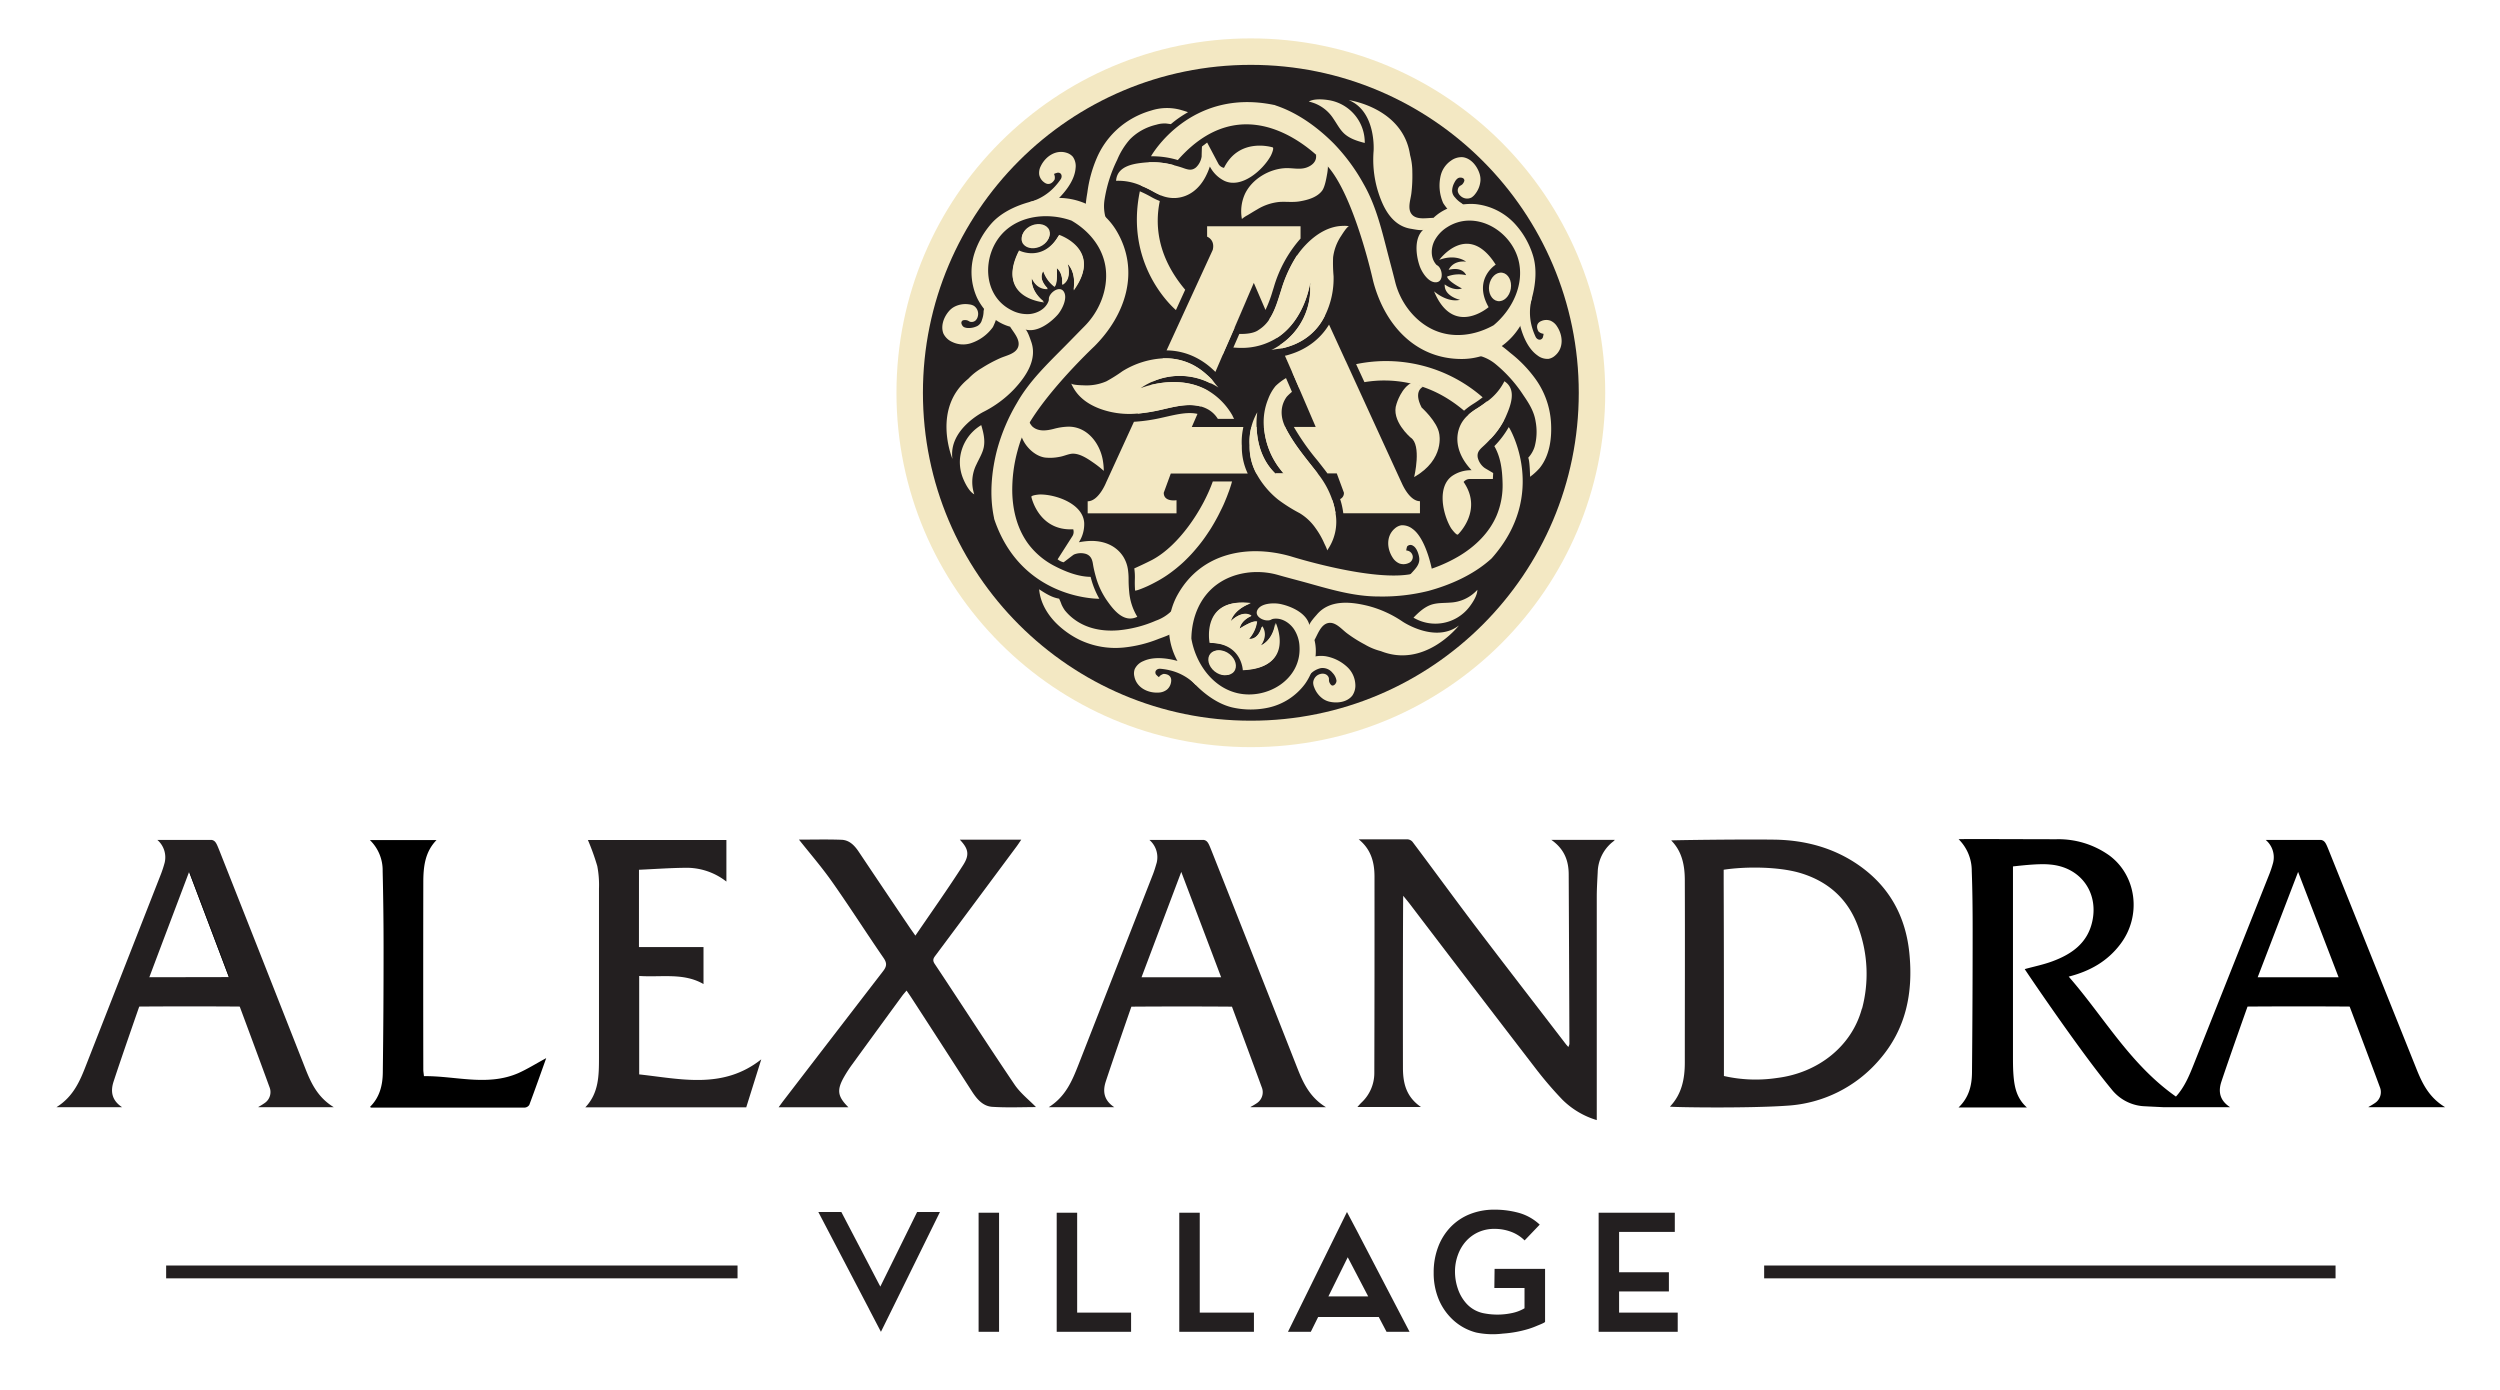
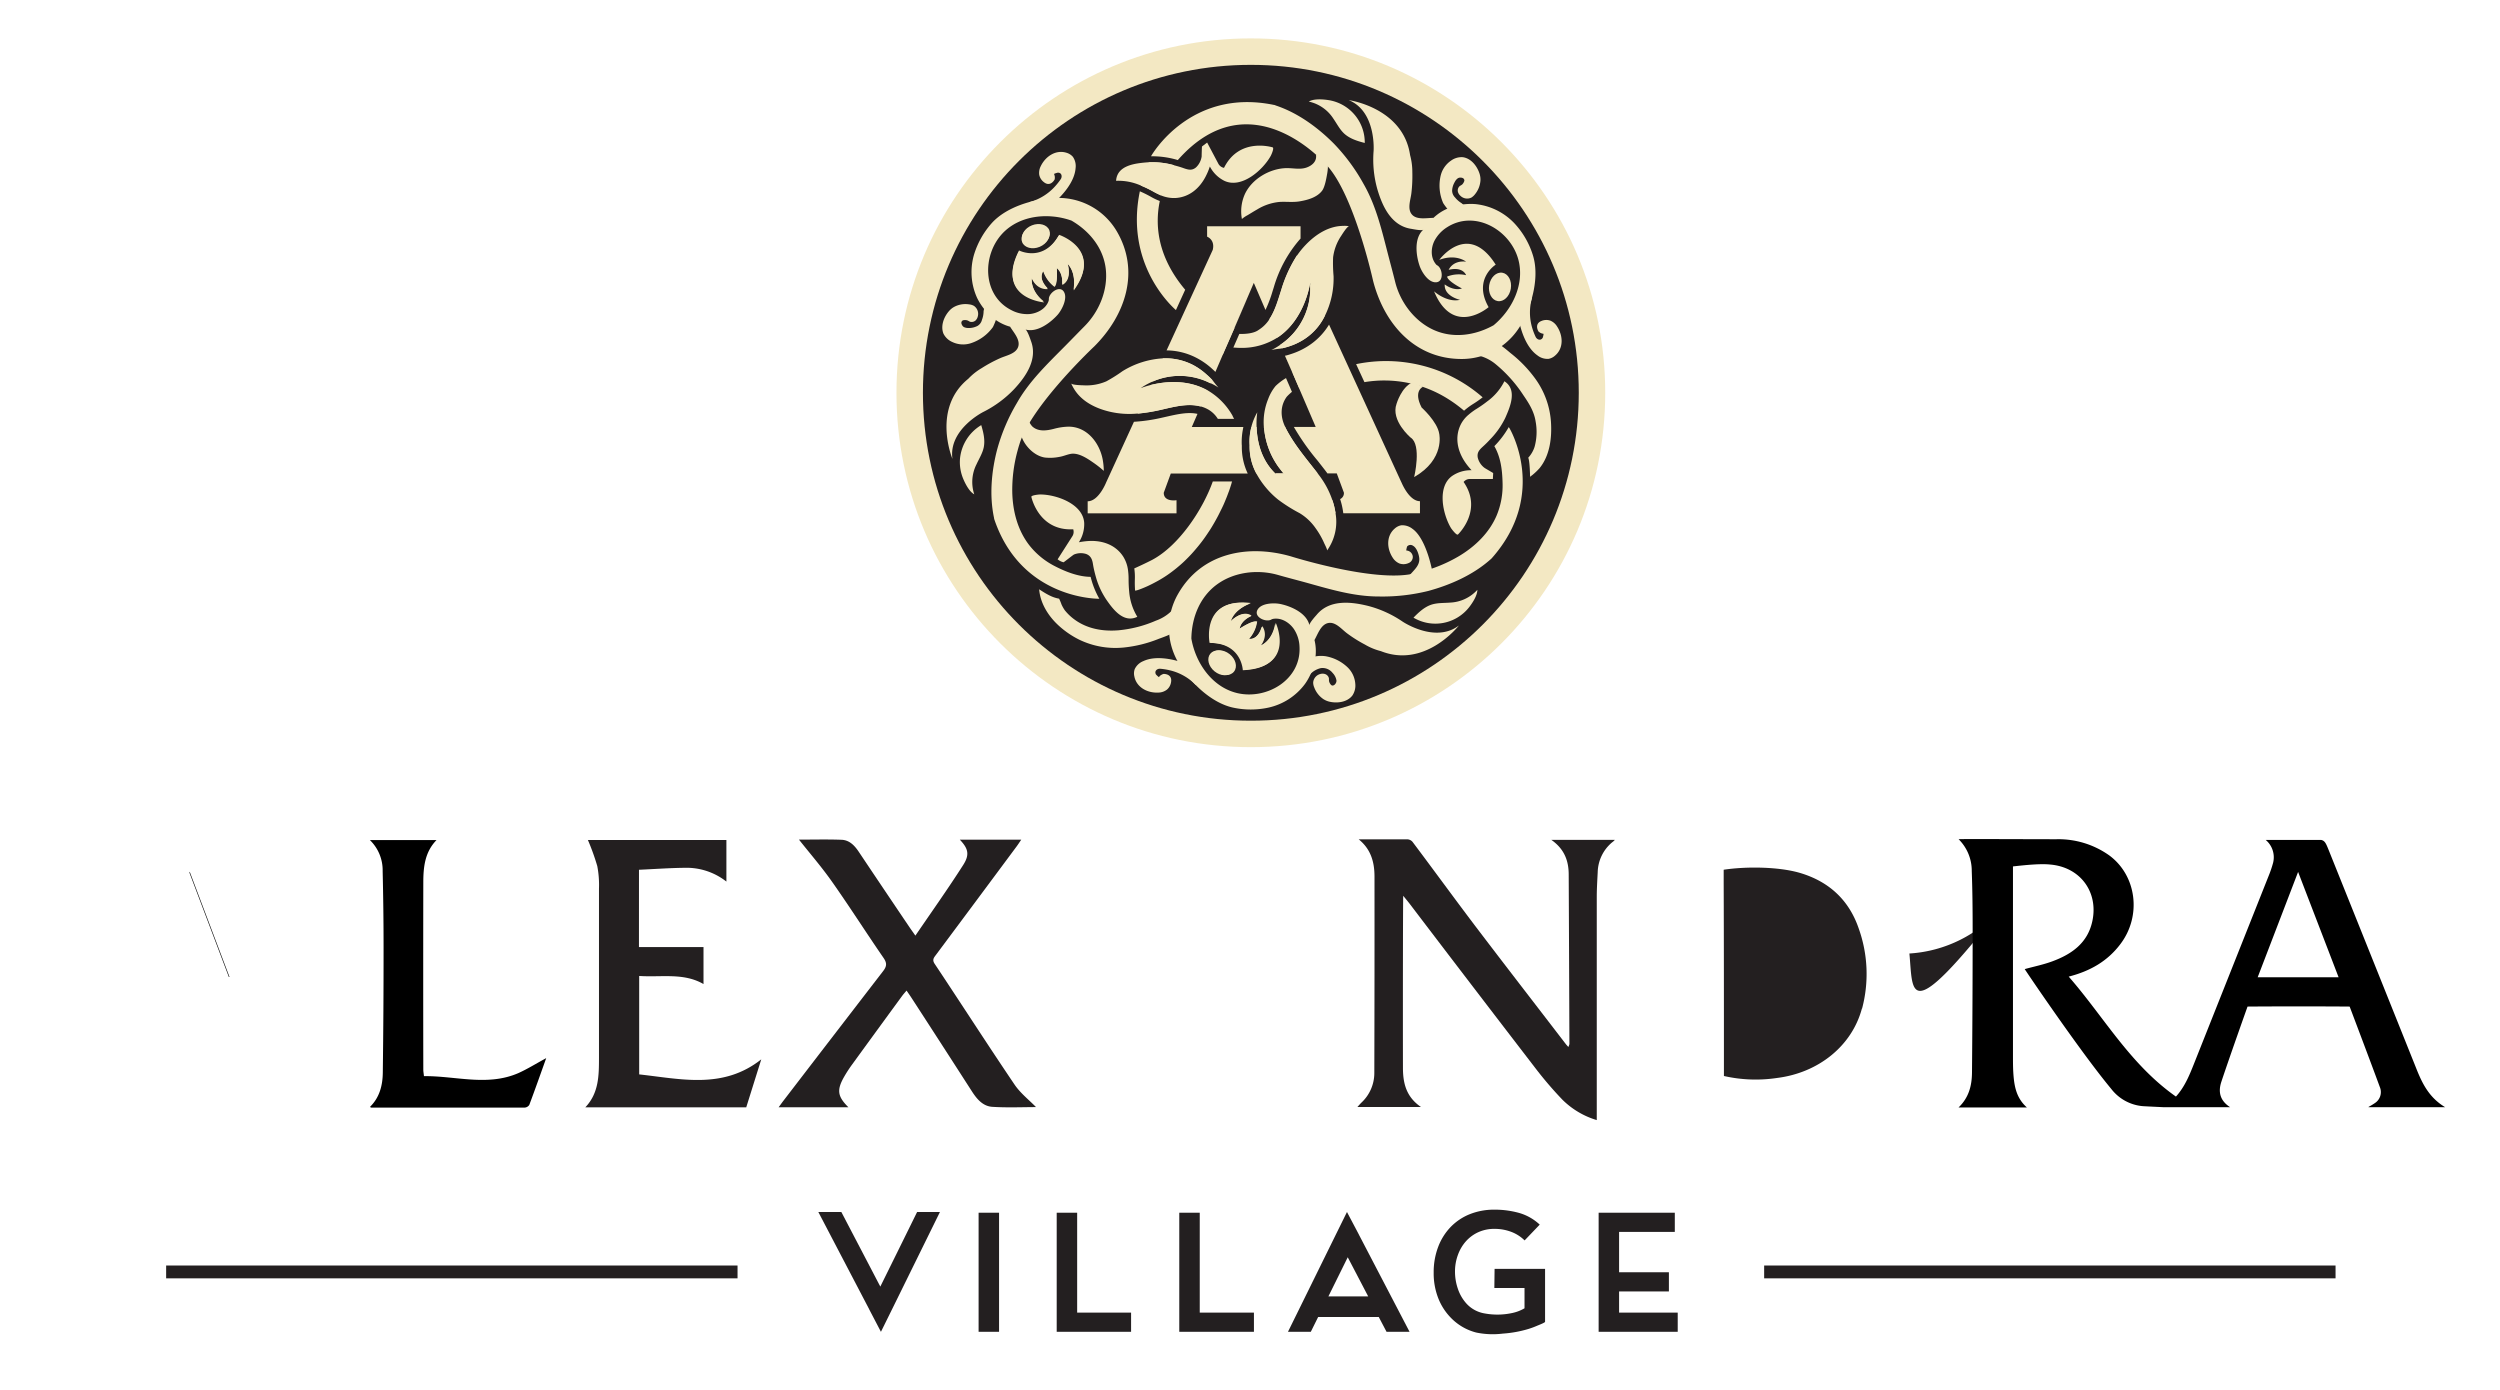
<svg xmlns="http://www.w3.org/2000/svg" id="Layer_1" data-name="Layer 1" viewBox="0 0 841.89 468.12">
  <defs>
    <style>.cls-1{fill:#f3e8c3;}.cls-2{fill:#231f20;}</style>
  </defs>
  <circle class="cls-1" cx="421.23" cy="132.27" r="119.34" />
  <circle class="cls-2" cx="421.23" cy="132.27" r="110.43" />
  <path class="cls-1" d="M388.39,64.52a36.66,36.66,0,0,0-4.13-2,54.67,54.67,0,0,1,2.58-7.88,27.14,27.14,0,0,1,8.57,1A36.38,36.38,0,0,0,391,65.81,28.37,28.37,0,0,1,388.39,64.52Z" />
  <path class="cls-1" d="M399.12,97.57,396,104.42c-2.11-1.85-17.11-16-12.15-40a39.85,39.85,0,0,1,3.64,1.8,20.28,20.28,0,0,0,3.08,1.47C388.9,75.72,389.71,86.42,399.12,97.57Z" />
  <path class="cls-1" d="M512.89,108.05a23,23,0,0,1-20.68,12.84c-15.92,0-26.17-12-29.84-26.43,0,0-6.35-28.84-15.55-38.77,0,0-25.46-29.86-50.18-1.79a29.87,29.87,0,0,0-9-1.27s0,0,0-.05,13.05-23.11,41.4-17.24c.24,0,.48.16.74.24,7.35,2.48,14,7.35,19.45,12.83a64,64,0,0,1,10,13.6c4.3,7.49,6.2,16,8.36,24.28.76,2.92,1.55,5.82,2.27,8.75,1.74,6.85,6.56,13.23,13.07,16.12s13.89,1.8,20.05-1.63c6.35-5.27,10.6-14,8.28-22.3-2.79-9.91-14.68-16.7-24-10.67a12,12,0,0,0-4.24,4.61c-1.16,2.37-1.29,5.54.45,7.7a1.46,1.46,0,0,0,.55.5c1.77,1,2.32,5.51-.39,5.69s-5-3.69-5.64-5.74c-1.19-3.61-1.8-9.2,1.34-12-.5.5-3.66-.21-4.27-.29-6.59-1.1-9.54-7.56-11.23-13.31a36.68,36.68,0,0,1-1.26-12.91s.95-13.28-8.38-17.1c0,0,18.31,2.53,20.66,18.5a21.55,21.55,0,0,1,.76,5.72,49.13,49.13,0,0,1-.31,7.06c-.24,2.21-1.48,5.35.18,7.25s5,1.13,7.25,1.13c6.06-5.8,14.55-4.59,14.55-4.59a21,21,0,0,1,12.89,6.62,27.79,27.79,0,0,1,6.11,10.78C518.35,93.06,516.11,101.83,512.89,108.05Z" />
  <ellipse class="cls-1" cx="505.1" cy="96.61" rx="4.84" ry="3.69" transform="translate(328.59 579.62) rotate(-80.75)" />
  <path class="cls-1" d="M484.69,87.51s9.63-13.21,19,1.62c0,0-7.78,4.84-2.39,14.3,0,0-11.91,10.29-18.37-5.33,0,0,4.25,3.89,8.73,2.87,0,0-5.41-1.18-5.14-5.2,0,0,2.87,2.33,5.8,1.37,0,0-4.79-2.39-5-4a10.84,10.84,0,0,1,6.4-.47s-1-3-5.87-1.8c0,0,1.32-3.29,5.87-2.75C493.73,88.17,490.44,85.36,484.69,87.51Z" />
  <path class="cls-1" d="M511.44,107.55c.82,4.21,2.66,9.58,6.3,12.13a5.39,5.39,0,0,0,3.77,1.16,4.43,4.43,0,0,0,2.16-1.08c3-2.54,2.68-6.81.67-9.84a4.87,4.87,0,0,0-2.25-1.94,4.14,4.14,0,0,0-3,.11c-1.66.65-1.8,2.1-1,3.53a2.84,2.84,0,0,0,1.67.78c.14,0-.19,1.27-.25,1.36-.7,1.11-1.94.61-2.38-.33a21.32,21.32,0,0,1-1.12-2.91,18,18,0,0,1-.14-10.06l-.65-1Z" />
  <ellipse class="cls-1" cx="411.77" cy="223.16" rx="3.69" ry="4.84" transform="translate(-18.47 408.22) rotate(-51.73)" />
  <path class="cls-1" d="M429.62,209.74s6.88,14.83-10.61,15.8c0,0-.46-9.16-11.34-9,0,0-3.23-15.41,13.57-13.48,0,0-5.47,1.83-6.75,6.24,0,0,3.65-4.15,7-2,0,0-3.43,1.38-4,4.41,0,0,4.42-3,5.87-2.43a10.86,10.86,0,0,1-2.69,5.83s3.11.56,4.41-4.26c0,0,2.24,2.75-.43,6.47C424.67,217.32,428.72,215.8,429.62,209.74Z" />
  <path class="cls-1" d="M516.78,150.47a19,19,0,0,0,.35-8.52c-.49-3.32-2.21-6.08-4.09-8.81a46.13,46.13,0,0,0-9.2-10.36,14.41,14.41,0,0,0-6.34-3.14l7-3.68c.51-.27,3.88,2.71,4.26,3a43,43,0,0,1,8.3,8.63A28,28,0,0,1,522.29,142c.36,5.33-.33,11.33-3.81,15.63A21,21,0,0,1,516,160c-.08.07-.73.51-.73.62s-.09-5.48-.63-6.47A9.88,9.88,0,0,0,516.78,150.47Z" />
  <path class="cls-1" d="M479.28,130.23s-3.5,1.26-.54,7c0,0,5.29,4.76,5.92,8.8,0,0,2.07,8.61-8.43,14.63,0,0,2.6-10.86-1.17-13.29,0,0-6.82-5.74-4.76-11.4,0,0,1.62-5.56,5.3-7.18Z" />
  <path class="cls-1" d="M492.88,60.16a1.4,1.4,0,0,0-.91-.34,1.58,1.58,0,0,0-1.06.24,3.38,3.38,0,0,0-1,1.2.94.94,0,0,0-.12.22,6.24,6.24,0,0,0-.78,2.69,3.34,3.34,0,0,0,1,2.34,8.47,8.47,0,0,0,2.18,1.91c.17.11,2.4,2.3,2.59,1.93,0,0-2,2.78-3.92,2.53-2.24-.28-4.86-4.49-4.86-4.49a14.71,14.71,0,0,1-.83-9.3,8.51,8.51,0,0,1,3.48-5,6,6,0,0,1,4-1.15c2.71.4,4.67,2.87,5.52,5.32a6.52,6.52,0,0,1,.39,2.19c0,.07,0,.15,0,.22a8.19,8.19,0,0,1-1.84,4.74,4.56,4.56,0,0,1-1.23,1.13,3.22,3.22,0,0,1-3.7-.62,2.77,2.77,0,0,1-.84-1.36,2,2,0,0,1,.28-1.51,1.69,1.69,0,0,1,.52-.51,3.44,3.44,0,0,0,.68-.44,3,3,0,0,0,.7-1.22,1,1,0,0,0-.11-.53A1.18,1.18,0,0,0,492.88,60.16Z" />
  <path class="cls-1" d="M440.75,34.21c1.63-1,4.57-.8,6.42-.53a14.44,14.44,0,0,1,12.42,14.46c-2.48-.63-5-1.41-6.91-3.14-1.51-1.4-2.45-3.29-3.63-5A13.17,13.17,0,0,0,440.75,34.21Z" />
  <path class="cls-1" d="M499.29,133.8a36.39,36.39,0,0,1-3,2.11,23.35,23.35,0,0,0-3.26,2.4,45.72,45.72,0,0,0-5.14-3.8,40.28,40.28,0,0,0-28.41-5.82l-2.8-6.06A49.43,49.43,0,0,1,499.29,133.8Z" />
-   <path class="cls-1" d="M501.88,147.85a54.38,54.38,0,0,0-7.38-8.22,21.46,21.46,0,0,1,2.82-2.06,39.1,39.1,0,0,0,3.45-2.42,57,57,0,0,1,5.75,6.27A27,27,0,0,1,501.88,147.85Z" />
  <path class="cls-1" d="M502.35,188a6.52,6.52,0,0,1-.55.5C496,193.63,488.38,197,481,199a64.28,64.28,0,0,1-16.79,1.87c-8.64,0-16.94-2.63-25.19-4.9-2.93-.79-5.85-1.55-8.72-2.37-6.8-1.93-14.74-1-20.51,3.24s-8.48,11.15-8.59,18.21c1.4,8.14,6.88,16.18,15.18,18.29,10,2.53,21.8-4.35,21.24-15.47a11.53,11.53,0,0,0-1.87-6c-1.5-2.19-4.16-3.9-6.9-3.48a2.11,2.11,0,0,0-.72.24c-1.71,1.05-5.9-.74-4.71-3.17s5.66-2.5,7.8-2.05c3.69.79,8.85,3.08,9.75,7.19-.18-.68,2-3.08,2.4-3.53,4.24-5.16,11.3-4.5,17.13-3.08a37.18,37.18,0,0,1,11.8,5.32s11,7.46,19,1.32c-.55.71-11.7,14.44-26.3,8.64a20.35,20.35,0,0,1-5.35-2.21,45.28,45.28,0,0,1-6-3.77c-1.79-1.32-3.9-4-6.38-3.48s-3.5,3.77-4.61,5.72c2,8.12-3.27,14.89-3.27,14.89a20.92,20.92,0,0,1-12.17,7.86,28.16,28.16,0,0,1-12.39-.08c-7-1.72-13.52-8-17.29-13.92a23,23,0,0,1-.79-24.32c7.91-13.81,23.46-16.71,37.8-12.65,0,0,28.17,8.9,41.37,5.87a23.88,23.88,0,0,0,2.4-.55,49.24,49.24,0,0,0,13-5.35c5.43-3.24,10.17-7.8,12.68-13.68a26.3,26.3,0,0,0,2-11c-.11-4.27-.58-8.54-2.77-12.36a31,31,0,0,0,4.85-6.41l.24.35S521.59,166.32,502.35,188Z" />
  <ellipse class="cls-1" cx="411.32" cy="223.21" rx="3.69" ry="4.84" transform="translate(-21.65 400.81) rotate(-50.79)" />
  <path class="cls-1" d="M429.39,210.07S436,225,418.52,225.7c0,0-.31-9.16-11.19-9.22,0,0-3-15.45,13.78-13.25,0,0-5.49,1.74-6.85,6.13,0,0,3.73-4.09,7.08-1.86,0,0-3.45,1.33-4.09,4.34,0,0,4.47-3,5.9-2.33a10.76,10.76,0,0,1-2.78,5.79s3.1.61,4.48-4.18c0,0,2.2,2.78-.54,6.45C424.31,217.57,428.39,216.12,429.39,210.07Z" />
  <path class="cls-1" d="M398.67,223.23c-4.05-1.38-9.63-2.48-13.66-.59a5.4,5.4,0,0,0-2.88,2.68,4.32,4.32,0,0,0-.14,2.42c.72,3.82,4.56,5.72,8.19,5.49a4.86,4.86,0,0,0,2.8-1,4.1,4.1,0,0,0,1.4-2.64c.27-1.77-.91-2.62-2.55-2.65,0,0-1.18.36-1.51,1.07-.06.12-1-.8-1.06-.9-.6-1.17.44-2,1.48-1.9a20.15,20.15,0,0,1,3.08.49,17.9,17.9,0,0,1,8.79,4.9l1.23-.05Z" />
  <path class="cls-1" d="M482.3,192.22c-.82-4.2-3-11.61-6.68-14.16a5.48,5.48,0,0,0-3.76-1.16,4.44,4.44,0,0,0-2.17,1.09c-2.95,2.53-2.68,6.81-.67,9.84a5,5,0,0,0,2.25,1.93,4.09,4.09,0,0,0,3-.11,2.22,2.22,0,0,0,1.49-2.26,2.26,2.26,0,0,0-2.15-2c-.14,0,.19-1.26.25-1.36a1.48,1.48,0,0,1,2-.23c1.26.68,2,3,2.1,4.32.1,2-1.23,3.33-2.46,4.69s-2.76,2.74-3.27,4.53l5.92,1Z" />
  <path class="cls-1" d="M358.61,205.56l.06.07a16.94,16.94,0,0,0,3.1,2.94c4.29,3.19,9.59,4.11,14.83,3.69A40.9,40.9,0,0,0,389.27,209a14.31,14.31,0,0,0,5.89-3.92l-.31,7.9c0,.57-4.28,2-4.73,2.19a43.19,43.19,0,0,1-11.63,2.88,28,28,0,0,1-15.06-2.64,30,30,0,0,1-7-4.82c-3.41-3.14-6.11-7.43-6.49-12.15,2.06,1.35,4.25,2.77,6.72,3.16a19.71,19.71,0,0,1,.83,2A12.51,12.51,0,0,0,358.61,205.56Z" />
  <path class="cls-1" d="M449,230.82a1.37,1.37,0,0,0,.75-.61,1.69,1.69,0,0,0,.32-1,4.76,4.76,0,0,0-1.31-2.6,4.29,4.29,0,0,0-4-1.61,7.31,7.31,0,0,0-3.51,2c-.5.5-.94,1-1.43,1.55s-1.12,1.18-1.65,1.81c-.21.25-.72.71-.7,1.07,0,0,.31-7.08,1.51-8.66.77-1,2.3-1.38,3.49-1.62a10.77,10.77,0,0,1,4-.15,14.26,14.26,0,0,1,7.34,3.73,8.53,8.53,0,0,1,2.59,5.52,6,6,0,0,1-1,4c-1.69,2.15-4.81,2.61-7.35,2.12a6.4,6.4,0,0,1-2.09-.76l-.2-.11a8.19,8.19,0,0,1-3.18-4,4.19,4.19,0,0,1-.36-1.62,3.21,3.21,0,0,1,2.37-2.9,2.82,2.82,0,0,1,1.6,0,2,2,0,0,1,1.18,1,1.72,1.72,0,0,1,.17.7,3.23,3.23,0,0,0,.05.82,2.76,2.76,0,0,0,.71,1.2.89.89,0,0,0,.51.17A.41.41,0,0,0,449,230.82Z" />
  <path class="cls-1" d="M497.51,198.63c0,1.89-1.59,4.35-2.74,5.82A14.45,14.45,0,0,1,476,208c1.79-1.83,3.73-3.65,6.17-4.42,2-.61,4.08-.48,6.13-.65A13.18,13.18,0,0,0,497.51,198.63Z" />
  <path class="cls-1" d="M507,140.52c-.13.32-.29.61-.44.9a27,27,0,0,1-4.64,6.43c-.82.9-1.69,1.77-2.59,2.58-1.21,1.11-2,2-1.68,3.72a6.12,6.12,0,0,0,2.26,3.4c.22.18,2.93,1.71,2.93,1.76l-.11,2h-7.8a2.65,2.65,0,0,0-2.05,1c6.64,9.59-1.9,17.68-1.9,17.68s-.08.05-.16.05c-.58,0-2-1.92-2.16-2.16-2.79-4.61-4.85-13.94.4-17.63a11.13,11.13,0,0,1,6.24-1.9h.27a21.27,21.27,0,0,1-2.3-2.87c-2.47-3.74-3.4-8.22-1.42-12.39a10.4,10.4,0,0,1,2.69-3.42,21.46,21.46,0,0,1,2.82-2.06,39.1,39.1,0,0,0,3.45-2.42,18.82,18.82,0,0,0,5.8-6.8C511,131.19,508.6,136.89,507,140.52Z" />
  <ellipse class="cls-1" cx="348.69" cy="79.7" rx="4.84" ry="3.69" transform="translate(-4.06 138.91) rotate(-22.4)" />
  <path class="cls-1" d="M351.65,101.84s-16.3-1.27-8.58-17c0,0,8.21,4.07,13.43-5.47,0,0,15,4.73,5.11,18.43,0,0,1.08-5.66-2.14-8.94,0,0,1.83,5.22-1.73,7.11,0,0,.48-3.67-1.88-5.66,0,0,.48,5.33-.75,6.3a10.87,10.87,0,0,1-3.77-5.2s-2,2.43,1.55,5.93c0,0-3.49.61-5.42-3.55C347.47,93.8,346.8,98.08,351.65,101.84Z" />
  <path class="cls-1" d="M346.63,141.2c-.57.47.77,2.22,1.06,2.46,2,1.77,4.78,1.38,7.16.77a20.56,20.56,0,0,1,5-.75c6.19,0,10.38,5.38,11.48,11a23.19,23.19,0,0,1,.38,3.89,35.11,35.11,0,0,0-3.74-2.92c-2-1.39-4.95-3.32-7.53-2.78-1.28.26-2.44.8-3.75,1a16,16,0,0,1-4.73.22c-4.43-.58-8.85-5.86-8.42-10.43Z" />
  <path class="cls-1" d="M367.28,194.26a28.28,28.28,0,0,0,2.93,7.38c-2.87,0-26.56-1.06-35.31-26.57a2.72,2.72,0,0,1-.16-.71c-1.61-7.54-.85-15.76,1.1-23.14a63.31,63.31,0,0,1,6.57-15.44c4.21-7.49,10.51-13.42,16.49-19.48,2.11-2.13,4.19-4.29,6.28-6.4,5-5,8-12.31,7.19-19.35s-5.48-12.75-11.54-16.26c-7.72-2.74-17.32-1.89-23.19,4.27-7,7.41-6.86,21,3,25.91a11.34,11.34,0,0,0,6.06,1.29c2.63-.24,5.4-1.71,6.38-4.29a2,2,0,0,0,.13-.74c-.08-2,3.53-4.75,5-2.56s-.6,6.14-2,7.78c-2.47,2.79-7,6.16-10.93,5,.65.16,1.68,3.22,1.87,3.8,2.39,6.16-1.61,12-5.67,16.34a37.5,37.5,0,0,1-10.36,7.64s-11.78,5.9-10.38,15.81c-.34-.84-6.77-17.16,5.35-27a20.32,20.32,0,0,1,4.51-3.58,46.77,46.77,0,0,1,6.16-3.32c2-.92,5.33-1.45,6.12-3.85s-1.56-4.85-2.72-6.77c-8-2.19-11.25-10-11.25-10a20.92,20.92,0,0,1-.87-14.37,28.38,28.38,0,0,1,6.11-10.7c4.88-5.24,13.5-7.82,20.43-8.22A22.76,22.76,0,0,1,376,77.75c8.06,13.57,3,28.43-7.49,38.9,0,0-21.4,20.08-25.22,33-.26.79-.47,1.56-.68,2.35a49.82,49.82,0,0,0-1.72,13.89c.16,6.27,1.8,12.59,5.64,17.6a25.75,25.75,0,0,0,8.49,7.06C358.64,192.44,363,194.21,367.28,194.26Z" />
  <path class="cls-1" d="M414.91,162.13a7.67,7.67,0,0,0-.22.75c-.11.37-.23.74-.35,1.11s-.32,1-.49,1.44-.43,1.16-.65,1.73-.54,1.32-.82,2-.64,1.46-1,2.18-.77,1.57-1.17,2.34-.89,1.66-1.36,2.47-1,1.72-1.56,2.56-1.16,1.75-1.77,2.6-1.3,1.75-2,2.6-1.45,1.74-2.21,2.57-1.61,1.69-2.45,2.5-1.77,1.61-2.7,2.37-1.94,1.52-2.95,2.22-2.12,1.39-3.22,2-2.3,1.24-3.49,1.79c-.71.32-1.43.63-2.15.91-.37.14-.73.28-1.1.4a4.36,4.36,0,0,1-1,.23,35.66,35.66,0,0,1-.08-3.82,20.77,20.77,0,0,0-.19-3.67c.27-.1,4.3-1.95,6.17-2.95,8.86-4.79,16.84-16.71,20.27-26.33Z" />
  <ellipse class="cls-1" cx="348.87" cy="79.28" rx="4.84" ry="3.69" transform="translate(-4.82 133.16) rotate(-21.46)" />
  <path class="cls-1" d="M351.47,101.47s-16.28-1.53-8.3-17.13c0,0,8.14,4.21,13.52-5.25,0,0,14.93,5,4.8,18.52,0,0,1.18-5.64-2-9,0,0,1.75,5.25-1.85,7.08,0,0,.54-3.66-1.78-5.69,0,0,.39,5.34-.86,6.29a10.86,10.86,0,0,1-3.68-5.26s-2.05,2.4,1.45,6c0,0-3.5.55-5.36-3.63C347.42,93.37,346.68,97.63,351.47,101.47Z" />
  <path class="cls-1" d="M355,68.24c3.2-2.85,6.88-7.18,7.21-11.61a5.43,5.43,0,0,0-.92-3.83,4.47,4.47,0,0,0-2-1.31c-3.69-1.24-7.22,1.18-8.8,4.45a4.9,4.9,0,0,0-.52,2.93,4.12,4.12,0,0,0,1.63,2.52c1.4,1.1,2.72.48,3.55-.94a2.81,2.81,0,0,0-.19-1.83c-.07-.12,1.19-.49,1.3-.48,1.32,0,1.52,1.35.94,2.21a21.74,21.74,0,0,1-1.94,2.45,17.91,17.91,0,0,1-8.57,5.26l-.57,1.1Z" />
-   <path class="cls-1" d="M389.39,42a17.47,17.47,0,0,0-2.24.67,17.88,17.88,0,0,0-6.62,4.23,24.72,24.72,0,0,0-4.31,6.93A46.28,46.28,0,0,0,372,67a14.17,14.17,0,0,0,.54,7l-6.74-4.13c-.49-.31.34-4.73.4-5.2a43.17,43.17,0,0,1,3.19-11.55,28,28,0,0,1,9.68-11.84,29.12,29.12,0,0,1,8.6-4.06,17.4,17.4,0,0,1,9.75-.27c.48.15,2.19.62,2.64.85a36.2,36.2,0,0,0-5.76,4s-1.55-.21-1.71-.22a11,11,0,0,0-1.9.11C390.27,41.77,389.82,41.86,389.39,42Z" />
  <path class="cls-1" d="M323.78,108.4a1.36,1.36,0,0,0,.17,1,1.6,1.6,0,0,0,.75.79,3.66,3.66,0,0,0,1.54.27h.26a6.4,6.4,0,0,0,2.71-.72,3.28,3.28,0,0,0,1.48-2.07,8.18,8.18,0,0,0,.54-2.84c0-.21.75-3.25.33-3.22,0,0,3.39.26,4.19,2.08.9,2.07-1.39,6.47-1.39,6.47a14.79,14.79,0,0,1-7.57,5.47,8.47,8.47,0,0,1-6.08-.45,6,6,0,0,1-3-2.83c-1-2.53.09-5.48,1.76-7.46a6.49,6.49,0,0,1,1.68-1.45l.2-.11a8.06,8.06,0,0,1,5-.83,4.08,4.08,0,0,1,1.59.48,3.23,3.23,0,0,1,1.36,3.49,2.79,2.79,0,0,1-.74,1.42,2,2,0,0,1-1.45.53,1.59,1.59,0,0,1-.7-.19,2.76,2.76,0,0,0-.73-.36,2.88,2.88,0,0,0-1.4,0c-.17.05-.28.22-.4.36A.58.58,0,0,0,323.78,108.4Z" />
  <path class="cls-1" d="M328.09,166.47c-1.67-.9-3-3.52-3.73-5.25a14.54,14.54,0,0,1-1.08-6.71,14.79,14.79,0,0,1,7.16-11.35c.72,2.45,1.36,5,.83,7.54-.43,2-1.58,3.8-2.43,5.67A13.15,13.15,0,0,0,328.09,166.47Z" />
  <path class="cls-1" d="M383,207.71c-4.76,2.3-8.33-2.74-10.59-6l-.11-.18a26.46,26.46,0,0,1-3.24-7.18c-.41-1.47-.77-2.93-1-4.4s-.67-2.78-2.29-3.39a6,6,0,0,0-4.08.17c-.26.09-3.42,2.62-3.53,2.62a4.87,4.87,0,0,1-2-1l5-7.83a2.73,2.73,0,0,0,.25-2.28c-11.66.63-14.08-10.87-14.08-10.87a.31.31,0,0,1,0-.16c.33-.51,2.72-.71,3-.69,5.38,0,14.38,3.16,14.78,9.56a11.2,11.2,0,0,1-1.66,6.32,1.3,1.3,0,0,0-.12.21,24.59,24.59,0,0,1,3.65-.44c4.48-.16,8.79,1.4,11.28,5.28a11.29,11.29,0,0,1,1.61,4.57,22.58,22.58,0,0,1,.19,3c0,1.42.06,2.87.21,4.32A19.17,19.17,0,0,0,383,207.71Z" />
  <path class="cls-1" d="M427.82,52.68c-2.66,4.69-9.83,11-15.6,8.17a11,11,0,0,1-4.67-4.56,2.39,2.39,0,0,0-.13-.21A21.77,21.77,0,0,1,406,59.46c-2.06,4-5.53,6.95-10.15,7.22a11.37,11.37,0,0,1-4.87-.87,28.37,28.37,0,0,1-2.59-1.29,36.66,36.66,0,0,0-4.13-2,18.7,18.7,0,0,0-8.41-1.63c.34-5.27,6.48-5.88,10.46-6.22a3.2,3.2,0,0,1,.53,0,27.14,27.14,0,0,1,8.57,1c1.1.29,2.21.6,3.29,1,1.55.53,2.74.82,4.08-.31a6.36,6.36,0,0,0,1.88-3.64c0-.26.07-3.37.13-3.4L406.51,48l3.81,7.19a2.73,2.73,0,0,0,1.87,1.34c5.19-10.46,16.37-6.9,16.4-6.9a.19.19,0,0,1,.1.1C429,50.26,428,52.45,427.82,52.68Z" />
  <path class="cls-1" d="M443.1,52.05c.16.09.11.81.1.94-.13,1.73-1.64,2.86-3.16,3.41-2.24.82-4.67.15-7,.22-5.52.18-11.44,3.64-13.82,8.74a14.2,14.2,0,0,0-1,8.39,10.09,10.09,0,0,1,1.94-1.3c1.06-.64,2.13-1.31,3.22-1.93A17.54,17.54,0,0,1,430.91,68c2.26-.14,4.48.19,6.74-.19,2.66-.45,5.86-1.31,7.58-3.59.91-1.21,1.42-4.09,1.67-5.54a15.42,15.42,0,0,0,.13-5.16C446.81,52.12,444.2,52.67,443.1,52.05Z" />
  <path class="cls-1" d="M454.33,76.19c-.68,0-2.39,2.8-2.68,3.24a16.68,16.68,0,0,0-2.72,7.25,49.57,49.57,0,0,0,.16,6.33,28.41,28.41,0,0,1-2.9,13.3,20,20,0,0,1-1,1.82,19.4,19.4,0,0,1-6.35,6.33,21.08,21.08,0,0,1-4.85,2.21,22.17,22.17,0,0,1-2.26.61,4.11,4.11,0,0,1-.53.13,24,24,0,0,0-3.09.47,20.55,20.55,0,0,0,3.09-1.81,22.79,22.79,0,0,0,10-20.77s-1.64,12.2-11,18.37a22.15,22.15,0,0,1-12.44,3.48c-.76,0-1.58-.06-2.42-.11,0,0,2-4.56,2-4.58h.64c1.29,0,4.24-.11,5.9-1.38a11.73,11.73,0,0,0,3.66-3.66c1.95-2.9,2.95-6.56,4-9.88a45.31,45.31,0,0,1,5.35-11.65,27.67,27.67,0,0,1,2.8-3.43c3.4-3.55,7.8-6.4,12.81-6.4a5.7,5.7,0,0,1,.73,0A8.93,8.93,0,0,1,454.33,76.19Z" />
  <path class="cls-1" d="M414.85,111.38l-2,4.61-1.48,3.4.42,0,4-9.12A2.59,2.59,0,0,0,414.85,111.38Z" />
  <path class="cls-1" d="M449.75,172.83a24.63,24.63,0,0,0-1.06-4.37,29.22,29.22,0,0,0-4.45-8.38l-.5-.66c-3.87-5-7.93-9.67-10.81-15.34a1.79,1.79,0,0,1-.13-.32c-1.63-3.34-1.74-7.06.53-10.17a18.44,18.44,0,0,1,1.74-1.63l-2-4.64a19.42,19.42,0,0,0-3.5,2.66,15.29,15.29,0,0,0-2.51,4.4,20.46,20.46,0,0,0-1.45,9.38,11.88,11.88,0,0,0,.16,1.32,26.38,26.38,0,0,0,4.69,12.07c.35.48,1,1.32,1.77,2.27h-2.79c-5-4.82-6.15-11.28-6.28-15.66a27.69,27.69,0,0,1,.24-4.92,19.33,19.33,0,0,0-2,4.92,19.09,19.09,0,0,0-.6,6.15,19.06,19.06,0,0,0,2.26,9.51,29.12,29.12,0,0,0,7.36,8.83,53.38,53.38,0,0,0,7.24,4.56,17.65,17.65,0,0,1,5.33,5,27.08,27.08,0,0,1,3,5.25c.1.23,1.08,2.1.9,2.34A16.61,16.61,0,0,0,449.75,172.83Z" />
  <path class="cls-1" d="M435.91,126.27a2.6,2.6,0,0,0-.74-1l2.38,5.53.34-.15Zm-3.66,33.15h-2.79a20.37,20.37,0,0,0,6.64,4.29A38.36,38.36,0,0,1,432.25,159.42Zm0,0h-2.79a20.37,20.37,0,0,0,6.64,4.29A38.36,38.36,0,0,1,432.25,159.42Z" />
  <path class="cls-1" d="M415.59,141.05h-5.48a9.14,9.14,0,0,0-3.5-3.29,10.46,10.46,0,0,0-2.3-.9c-4.29-1.19-9.06.18-13.38,1.13a58.49,58.49,0,0,1-7.81,1.27,29.08,29.08,0,0,1-9.46-.63c-4.79-1.14-9.54-3.48-12.09-7.86-.14-.21-.24-.42-.37-.66a10.62,10.62,0,0,1-.48-1c.35.58,3.64.63,4.19.65a16.87,16.87,0,0,0,7.65-1.34A51.22,51.22,0,0,0,378,125a29,29,0,0,1,13.68-4.33c.47,0,1,0,1.45,0a20.3,20.3,0,0,1,8.75,2.29,22.36,22.36,0,0,1,4.37,3.08,24.93,24.93,0,0,1,2,1.9.91.91,0,0,0,.13.16,29,29,0,0,0,1.95,2.42,18.14,18.14,0,0,0-2.58-1.44,22.77,22.77,0,0,0-19.61-.58,22.4,22.4,0,0,0-4,2.21,28.49,28.49,0,0,1,3.46-1.08c4.37-1.08,12.14-2.08,19.1,1.84a22.89,22.89,0,0,1,8.33,8.46C415.17,140.29,415.38,140.68,415.59,141.05Z" />
  <path class="cls-1" d="M406.21,126.05a22.36,22.36,0,0,0-4.37-3.08,20.3,20.3,0,0,0-8.75-2.29c-.48,0-1,0-1.45,0l-3.59,7.81a22.77,22.77,0,0,1,19.61.58l.5-1.14A24.93,24.93,0,0,0,406.21,126.05Zm.29-49.86V79.7s2.74,1,1.9,4.45L392.85,118h.32a22.3,22.3,0,0,1,9.9,2.59,24.67,24.67,0,0,1,4.91,3.42c.44.4.89.79,1.31,1.24l2.53-5.88.37-.87,3.59-8.25,3.92-9.11,2.53-5.88,3.93,9.12a43.3,43.3,0,0,0,2.35-6.2l.47-1.5a42.75,42.75,0,0,1,8.9-16.25l.09-.09V76.19Zm26.43,67.89a1.79,1.79,0,0,1-.13-.32h-7.17a11.88,11.88,0,0,0,.16,1.32,26.38,26.38,0,0,0,4.69,12.07c.35.48,1,1.32,1.77,2.27h11.49C439.87,154.41,435.81,149.75,432.93,144.08Zm15.76,24.38-.44-.05v4.42h1.5A24.63,24.63,0,0,0,448.69,168.46Zm23.25-6-10.83-23.61-7.88-17.18-5.67-12.36c-.05.08-.1.18-.16.26a22.08,22.08,0,0,1-7.22,7.17,24.21,24.21,0,0,1-5.4,2.48c-.63.21-1.29.42-2,.58h-.05l2.4,5.5,0,0,2.38,5.53,5.56,12.94h-7.36a79.31,79.31,0,0,0,8,11.36c.87,1.11,1.74,2.22,2.61,3.35.24.32.48.63.69.95h3.16l2.4,6.48a2.21,2.21,0,0,1-1.27,2.16,25.62,25.62,0,0,1,1.06,4.77h25.82v-4.06C474.47,168.77,471.94,162.42,471.94,162.42Zm-48.76-18.66h-1.74a19.09,19.09,0,0,0-.6,6.15,19.06,19.06,0,0,0,2.26,9.51h6.36C424.47,154.6,423.31,148.14,423.18,143.76Zm-5,6.22a22,22,0,0,1,.4-5.53,6.86,6.86,0,0,1,.13-.69H401.34l1.92-4.42c-3.11-.71-6.72.1-10.23.89l-1.55.35a57.24,57.24,0,0,1-9.62,1.42l-9.36,20.42s-2.5,6.35-6.22,6.35v4.06H396.2v-4.42s-4.3.71-4.3-2.51l2.37-6.48h25.91A20.77,20.77,0,0,1,418.2,150Zm18.63-64.09a45.31,45.31,0,0,0-5.35,11.65c-1.08,3.32-2.08,7-4,9.88l2.69,6.25c9.38-6.17,11-18.37,11-18.37Zm4.33,9.41a22.79,22.79,0,0,1-10,20.77l.53,1.21a22.17,22.17,0,0,0,2.26-.61,21.08,21.08,0,0,0,4.85-2.21,19.4,19.4,0,0,0,6.35-6.33,20,20,0,0,0,1-1.82Zm-53.63,34.34-4.41,9.62a58.49,58.49,0,0,0,7.81-1.27c4.32-1,9.09-2.32,13.38-1.13l2.32-5.38C399.67,127.56,391.9,128.56,387.53,129.64Zm18.68-3.59a22.36,22.36,0,0,0-4.37-3.08,20.3,20.3,0,0,0-8.75-2.29c-.48,0-1,0-1.45,0l-3.59,7.81a22.77,22.77,0,0,1,19.61.58l.5-1.14A24.93,24.93,0,0,0,406.21,126.05Z" />
  <path class="cls-1" d="M435.15,125.26l-2.4-5.5h.05Z" />
-   <polygon class="cls-1" points="461.11 138.81 453.2 121.63 453.23 121.63 461.11 138.81" />
  <polygon class="cls-1" points="419.7 101.18 415.78 110.29 412.19 118.54 419.68 101.18 419.7 101.18" />
-   <path class="cls-2" d="M87.11,372.71c-.08.05-.11.1-.08.15h25.38c-5.53-3.37-7.75-8.3-9.75-13.44Q88.35,323,73.91,286.5c-1-2.48-1.32-3.35-2.56-3.64H53a7.74,7.74,0,0,1,2.45,7.65,38.51,38.51,0,0,1-1.22,3.77Q41.67,326.33,29.1,358.42C27,363.85,24.81,369.23,19,372.86H41.12c-3.58-2.37-3.92-5.42-2.87-8.64,2.61-8,8.64-25.25,8.64-25.25,9.62-.08,24.36-.08,33.84,0,0,0,6.88,18.47,10,27.06a4.44,4.44,0,0,1-1.58,5.41A22,22,0,0,1,87.11,372.71ZM50.29,329.09c4.4-11.73,8.78-23.25,13.39-35.47,0,.1.08.18.11.29,4.53,12,8.88,23.48,13.28,35.13,0,0,0,0,0,0Z" />
-   <path class="cls-2" d="M643,321.1c-1.21-12.38-6.67-22.48-17-29.7-8.46-5.9-18.05-8.46-28.22-8.64-11.12-.16-34.5.16-35,.26,3.77,3.77,4.56,8.65,4.59,13.23.08,20.53,0,41,0,61.57,0,5.45-1,10.64-5,14.83.1.24,26.48.64,39.53-.31a44.34,44.34,0,0,0,31-15.47C641.87,346.56,644.3,334.31,643,321.1Zm-16,18.56c-3.37,12.57-14.62,21.61-28.56,23.35a48.33,48.33,0,0,1-17.9-.66v-3.88c0-20.34,0-40.69-.08-61v-4.58c7.46-1.13,18.45-1.06,25.72,1.08,9.73,2.9,16.45,9.09,19.74,18.66A45.46,45.46,0,0,1,627.06,339.66Z" />
+   <path class="cls-2" d="M643,321.1a44.34,44.34,0,0,0,31-15.47C641.87,346.56,644.3,334.31,643,321.1Zm-16,18.56c-3.37,12.57-14.62,21.61-28.56,23.35a48.33,48.33,0,0,1-17.9-.66v-3.88c0-20.34,0-40.69-.08-61v-4.58c7.46-1.13,18.45-1.06,25.72,1.08,9.73,2.9,16.45,9.09,19.74,18.66A45.46,45.46,0,0,1,627.06,339.66Z" />
  <path class="cls-2" d="M457.55,282.65c5.49,0,11,0,16.45,0a2.44,2.44,0,0,1,1.67.84c7,9.31,13.83,18.7,20.86,28,10.19,13.42,20.5,26.73,30.75,40.09.21.27.45.52.86,1a4,4,0,0,0,.37-1q-.1-28.53-.24-57.06c0-4.67-1.48-8.62-5.84-11.68H543.8a5,5,0,0,1-.9.82,13.48,13.48,0,0,0-4.86,10c-.14,2.81-.32,5.63-.32,8.44q0,35.92,0,71.85v3.25a27.71,27.71,0,0,1-11.56-6.86,125.86,125.86,0,0,1-8.79-10.22q-21.45-27.89-42.75-55.89c-.58-.74-1.19-1.47-2.07-2.56-.1.72-.14,39-.1,57.85,0,5.1,1,9.82,6.09,13.28H457.1c.49-.53.88-1,1.32-1.44a13.61,13.61,0,0,0,4.39-9.88q.09-33.15.06-66.29C462.87,290.38,461.7,286,457.55,282.65Z" />
  <path class="cls-2" d="M269.06,282.75c4.34,0,9.34-.13,14.33.05,2.67.1,4.41,1.95,5.84,4.1q8.52,12.74,17.11,25.44c.54.8,1.1,1.57,1.92,2.74,5.49-8.05,11-15.8,16.1-23.79,2.26-3.53,1.68-5.55-1.14-8.53h20.7c-.64.93-1.09,1.64-1.59,2.31q-13.47,18.15-27,36.3c-.72,1-1.56,1.73-.58,3.2,9,13.51,17.75,27.13,26.83,40.56,2,3,5,5.3,7.3,7.69-4.47,0-9.62.24-14.73-.09-3.2-.21-5.22-2.66-6.9-5.28q-10.08-15.68-20.22-31.3c-.52-.81-1.08-1.6-1.74-2.57-.58.69-1.1,1.26-1.55,1.88q-8.36,11.42-16.67,22.86a44.57,44.57,0,0,0-2.75,4.2c-2.6,4.54-2.32,6.67,1.39,10.36h-23.5c.68-.92,1.2-1.67,1.76-2.39q16.67-21.72,33.38-43.4c1.3-1.67,1.4-2.76.17-4.54-5.8-8.41-11.29-17.05-17.17-25.4C276.82,292.1,272.74,287.4,269.06,282.75Z" />
-   <path class="cls-2" d="M421.23,372.71c-.08.05-.1.1-.08.15h25.38c-5.53-3.37-7.74-8.3-9.75-13.44Q422.47,323,408,286.5c-1-2.48-1.32-3.35-2.56-3.64H387.08a7.72,7.72,0,0,1,2.45,7.65c-.37,1.26-.74,2.55-1.21,3.77q-12.54,32.06-25.09,64.14c-2.14,5.43-4.3,10.81-10.07,14.44h22.09c-3.59-2.37-3.93-5.42-2.88-8.64C375,356.21,381,339,381,339c9.65-.08,24.38-.08,33.87,0,0,0,6.87,18.47,10,27.06a4.41,4.41,0,0,1-1.58,5.41A20.74,20.74,0,0,1,421.23,372.71Zm-36.81-43.62c4.42-11.73,8.77-23.25,13.38-35.47,4.59,12.15,9,23.72,13.42,35.47Z" />
  <path class="cls-2" d="M215.17,318.92h21.74v12.47c-6.7-3.89-14.18-2.22-21.66-2.73v33.15c14.05,1.53,28.24,5.12,41.11-5.07-1.67,5.35-3.35,10.7-5.06,16.16H197.11c4.61-4.85,4.59-10.85,4.6-16.81q0-28.41,0-56.81a33.82,33.82,0,0,0-.57-7.61,77.93,77.93,0,0,0-3.16-8.79h46.64v14a21.72,21.72,0,0,0-14.15-4.64c-5.08.06-10.16.43-15.29.66Z" />
  <path d="M183.94,356.33c-1.93,5.39-3.76,10.6-5.7,15.76a2,2,0,0,1-1.6.9q-25.87,0-51.76,0s-.1-.11-.25-.28c3.2-3.14,4.23-7.21,4.28-11.48q.27-21,.26-42,0-12.94-.31-25.88a14.11,14.11,0,0,0-4.3-10.45H147c-3.9,4-4.44,9-4.45,14.19q-.06,31.57,0,63.15c0,.6.12,1.2.22,2.16,10.64-.12,21.3,3.5,31.73-1C177.63,360,180.53,358.17,183.94,356.33Z" />
  <path d="M77.28,329h-.21c-4.4-11.65-8.75-23.12-13.28-35.13,0-.11.08-.19.1-.29Z" />
  <path d="M797.71,372.71c-.08.05-.11.1-.08.15h25.79c-5.6-3.37-7.85-8.3-9.88-13.44Q798.95,323,784.29,286.5c-1-2.48-1.34-3.35-2.6-3.64H763a7.64,7.64,0,0,1,2.49,7.65,36.11,36.11,0,0,1-1.24,3.77q-12.74,32.06-25.49,64.14c-1.53,3.85-3.11,7.67-6,10.86-15.46-10.86-24.16-26.7-36.11-40.4C704,327,709.75,323.61,714,318c7.28-9.51,5.57-23.19-3.78-30a29.51,29.51,0,0,0-17.73-5.38c-10.42,0-32.27-.13-32.91,0A14.91,14.91,0,0,1,664,293.33c.24,6.51.3,13,.3,19.55q0,24.19-.22,48.36c-.05,4.27-1,8.33-4.52,11.7h23c-3.77-3.37-4.31-7.61-4.58-11.94-.1-1.84-.1-3.69-.1-5.53q0-25.38,0-50.76c0-3.61,0-12.94,0-12.94,3.64-.39,8.94-1,12.56-.63,10.2.89,16.28,9.35,14.16,19.11-1.58,7.3-6.88,11.06-13.47,13.49-3,1.11-6.13,1.74-9.29,2.61.21.42,18.75,27.86,29.14,40.35a15,15,0,0,0,10.55,5.8c2,.13,7,.34,7,.36H751c-3.64-2.37-4-5.42-2.92-8.64,2.65-8,8.79-25.25,8.79-25.25,9.77-.08,24.74-.08,34.39,0,0,0,7,18.47,10.15,27.06a4.4,4.4,0,0,1-1.61,5.41A22.49,22.49,0,0,1,797.71,372.71Zm-37.42-43.62,13.61-35.47c4.66,12.15,9.13,23.72,13.63,35.47Z" />
  <path class="cls-2" d="M457.6,415.72l-4-7.57-3.77,7.65-16.1,32.7h7.69l2.48-5h20.4l2.63,5h7.75L457.6,415.74Zm3.14,20.84H447.35l6.51-13.17Z" />
  <polygon class="cls-2" points="306.36 413.19 302.96 420.09 296.45 433.27 289.57 420.09 285.96 413.19 283.33 408.15 275.58 408.15 292.71 440.91 292.71 440.94 296.66 448.5 300.43 440.86 316.53 408.15 308.84 408.15 306.36 413.19" />
  <rect class="cls-2" x="329.55" y="408.39" width="6.89" height="40.1" />
  <polygon class="cls-2" points="362.74 408.39 355.85 408.39 355.85 448.49 380.9 448.49 380.9 442.03 362.74 442.03 362.74 408.39" />
  <polygon class="cls-2" points="404.02 408.39 397.13 408.39 397.13 448.49 422.27 448.49 422.27 442.03 404.02 442.03 404.02 408.39" />
  <path class="cls-2" d="M503.23,433.75h10.16v6.82a13.67,13.67,0,0,1-4.13,1.59,23.52,23.52,0,0,1-9.27.15,10.62,10.62,0,0,1-6.31-3.5,14.09,14.09,0,0,1-2.7-4.71,17.71,17.71,0,0,1-1-5.94,16.08,16.08,0,0,1,1-5.61,13.89,13.89,0,0,1,2.7-4.56,12.54,12.54,0,0,1,4.19-3.06,12.93,12.93,0,0,1,5.44-1.1,15.7,15.7,0,0,1,5.6,1,12.76,12.76,0,0,1,4.51,2.89l5.09-5.32a17,17,0,0,0-6.95-3.94,30.51,30.51,0,0,0-8.31-1.1,22,22,0,0,0-8.23,1.5,18.62,18.62,0,0,0-6.45,4.28,19.71,19.71,0,0,0-4.24,6.71,24,24,0,0,0-1.53,8.75,23,23,0,0,0,1.53,8.55,19.61,19.61,0,0,0,4.24,6.6,18.13,18.13,0,0,0,8.6,5,27.41,27.41,0,0,0,8.9.35,39.18,39.18,0,0,0,8.52-1.53,28.59,28.59,0,0,0,3-1.1c.31-.14,2.72-1.05,2.72-1.34V427.29h-17Z" />
  <polygon class="cls-2" points="545.24 442.03 545.24 434.9 562.01 434.9 562.01 428.44 545.24 428.44 545.24 414.85 564 414.85 564 408.39 538.35 408.39 538.35 448.49 564.98 448.49 564.98 442.03 545.24 442.03" />
  <rect class="cls-2" x="55.95" y="426.17" width="192.42" height="4.32" />
  <rect class="cls-2" x="594.09" y="426.17" width="192.42" height="4.32" />
</svg>